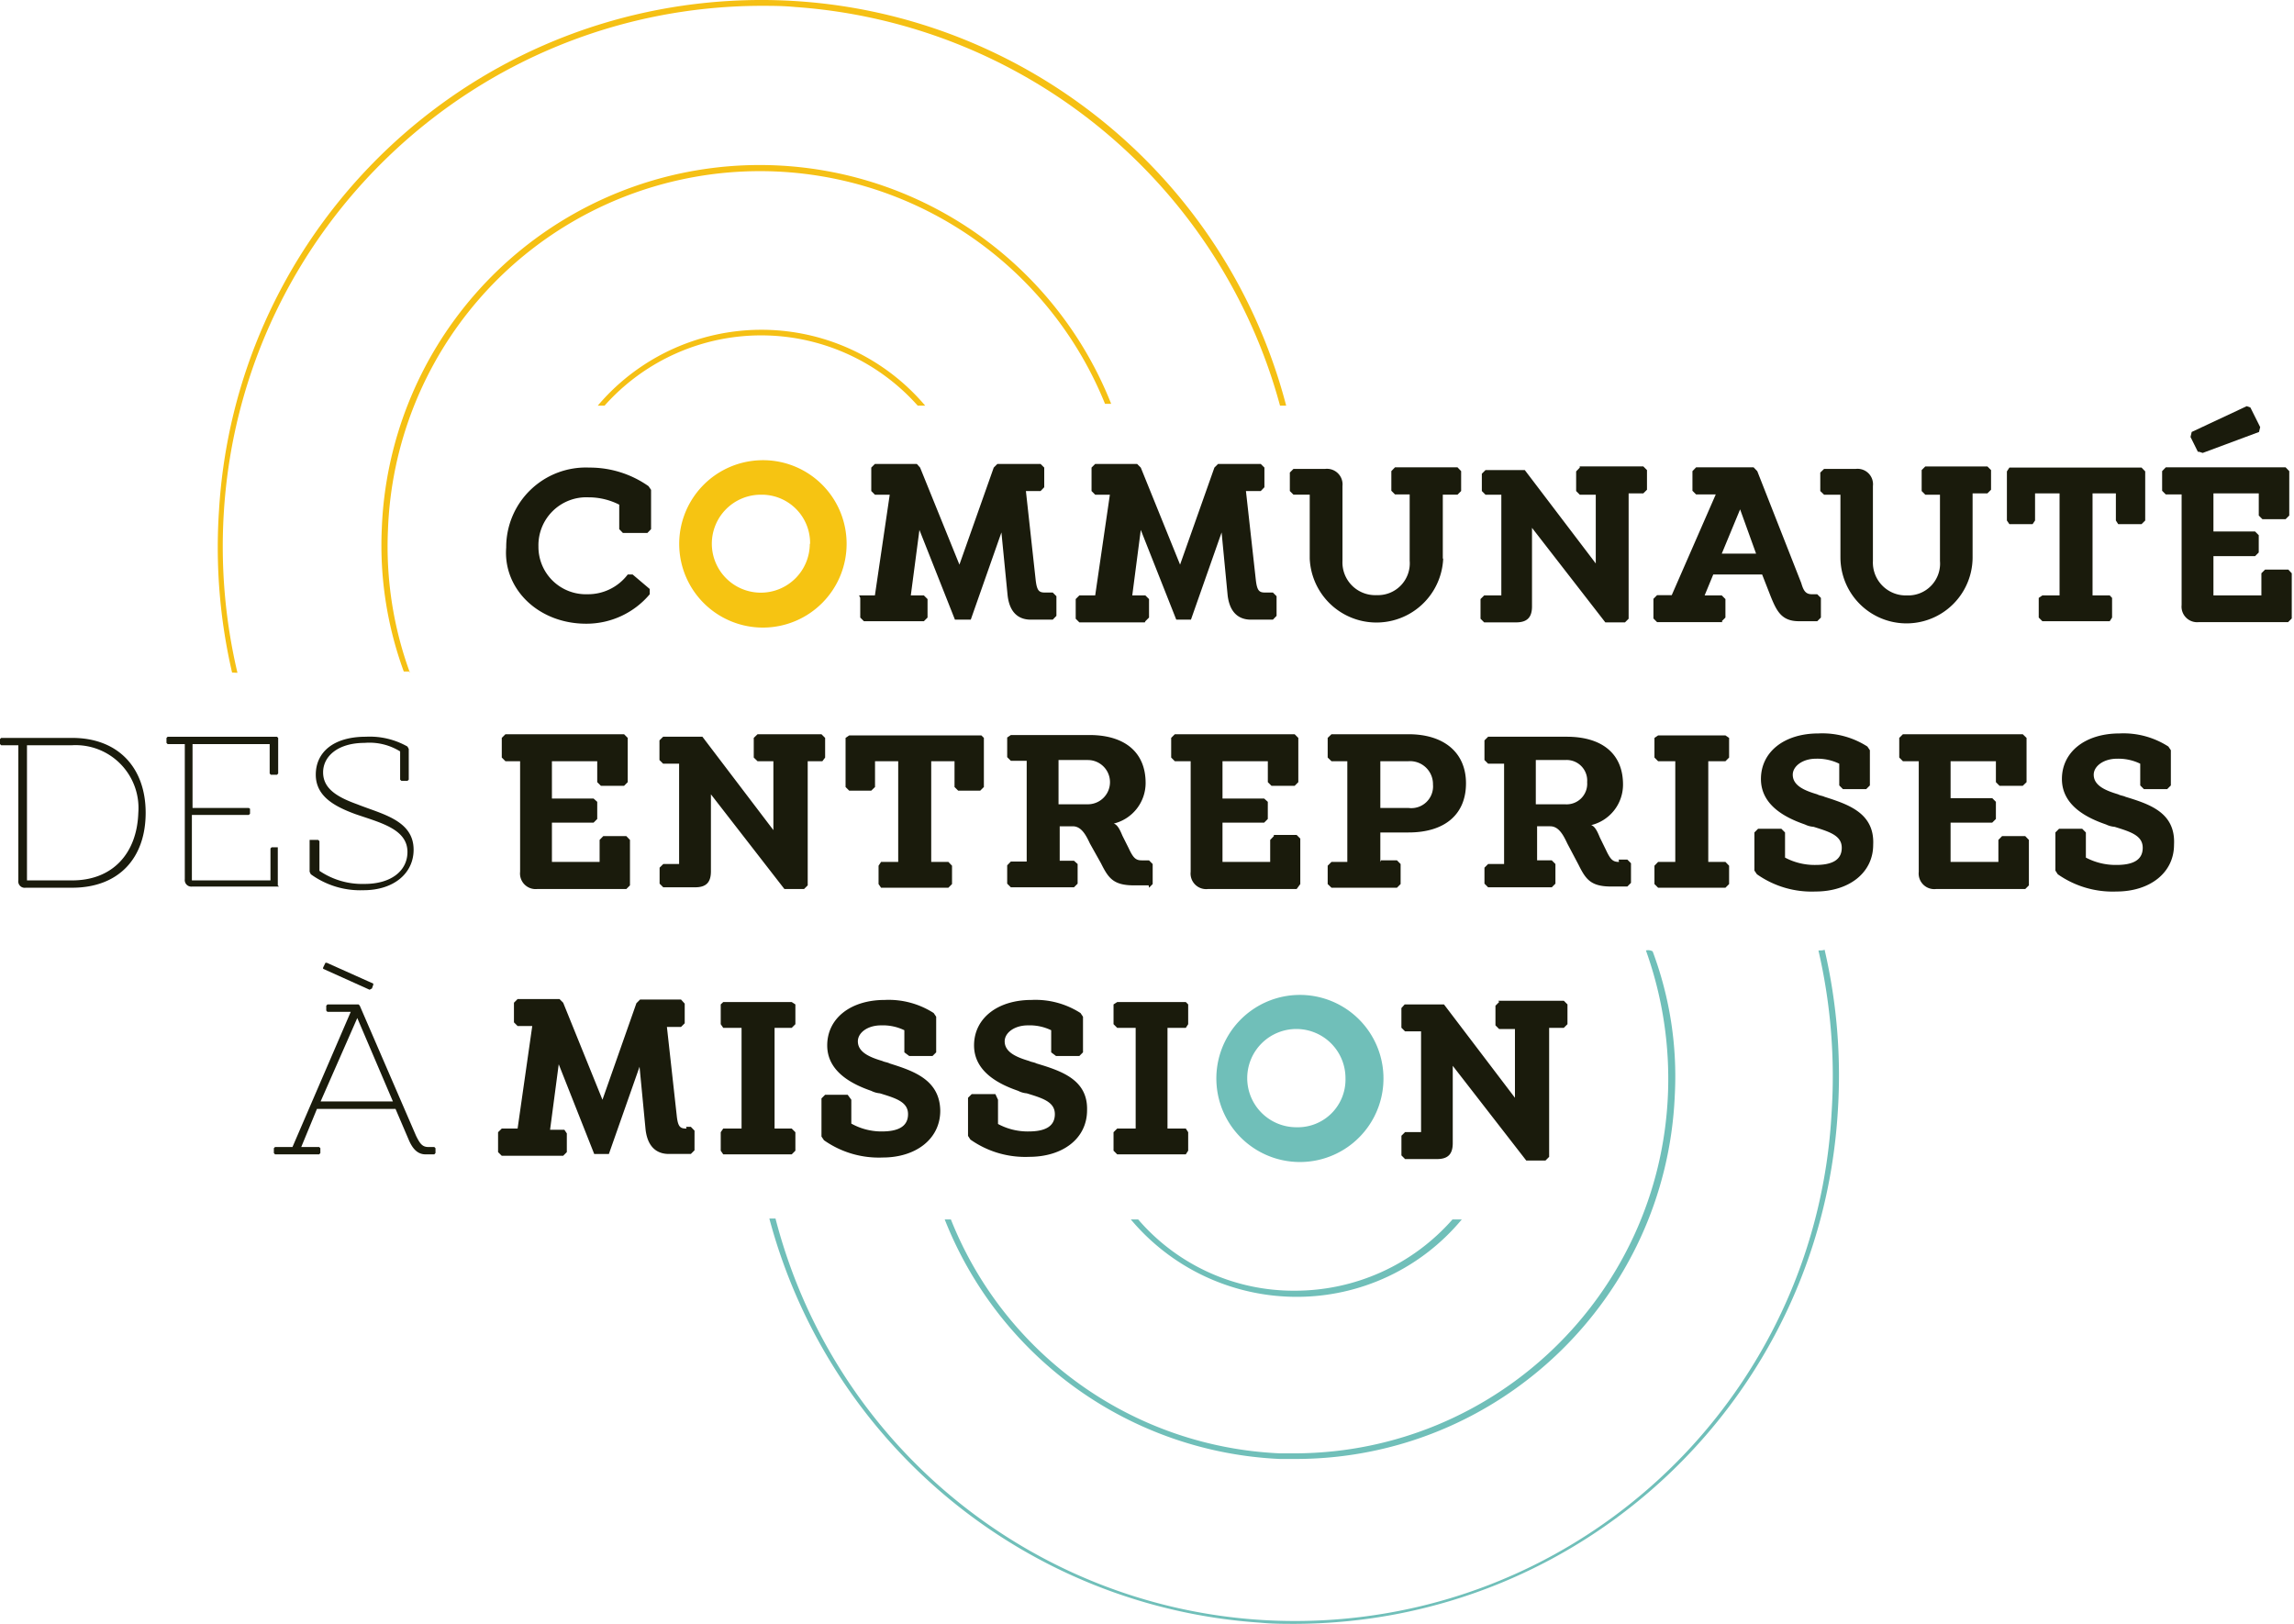
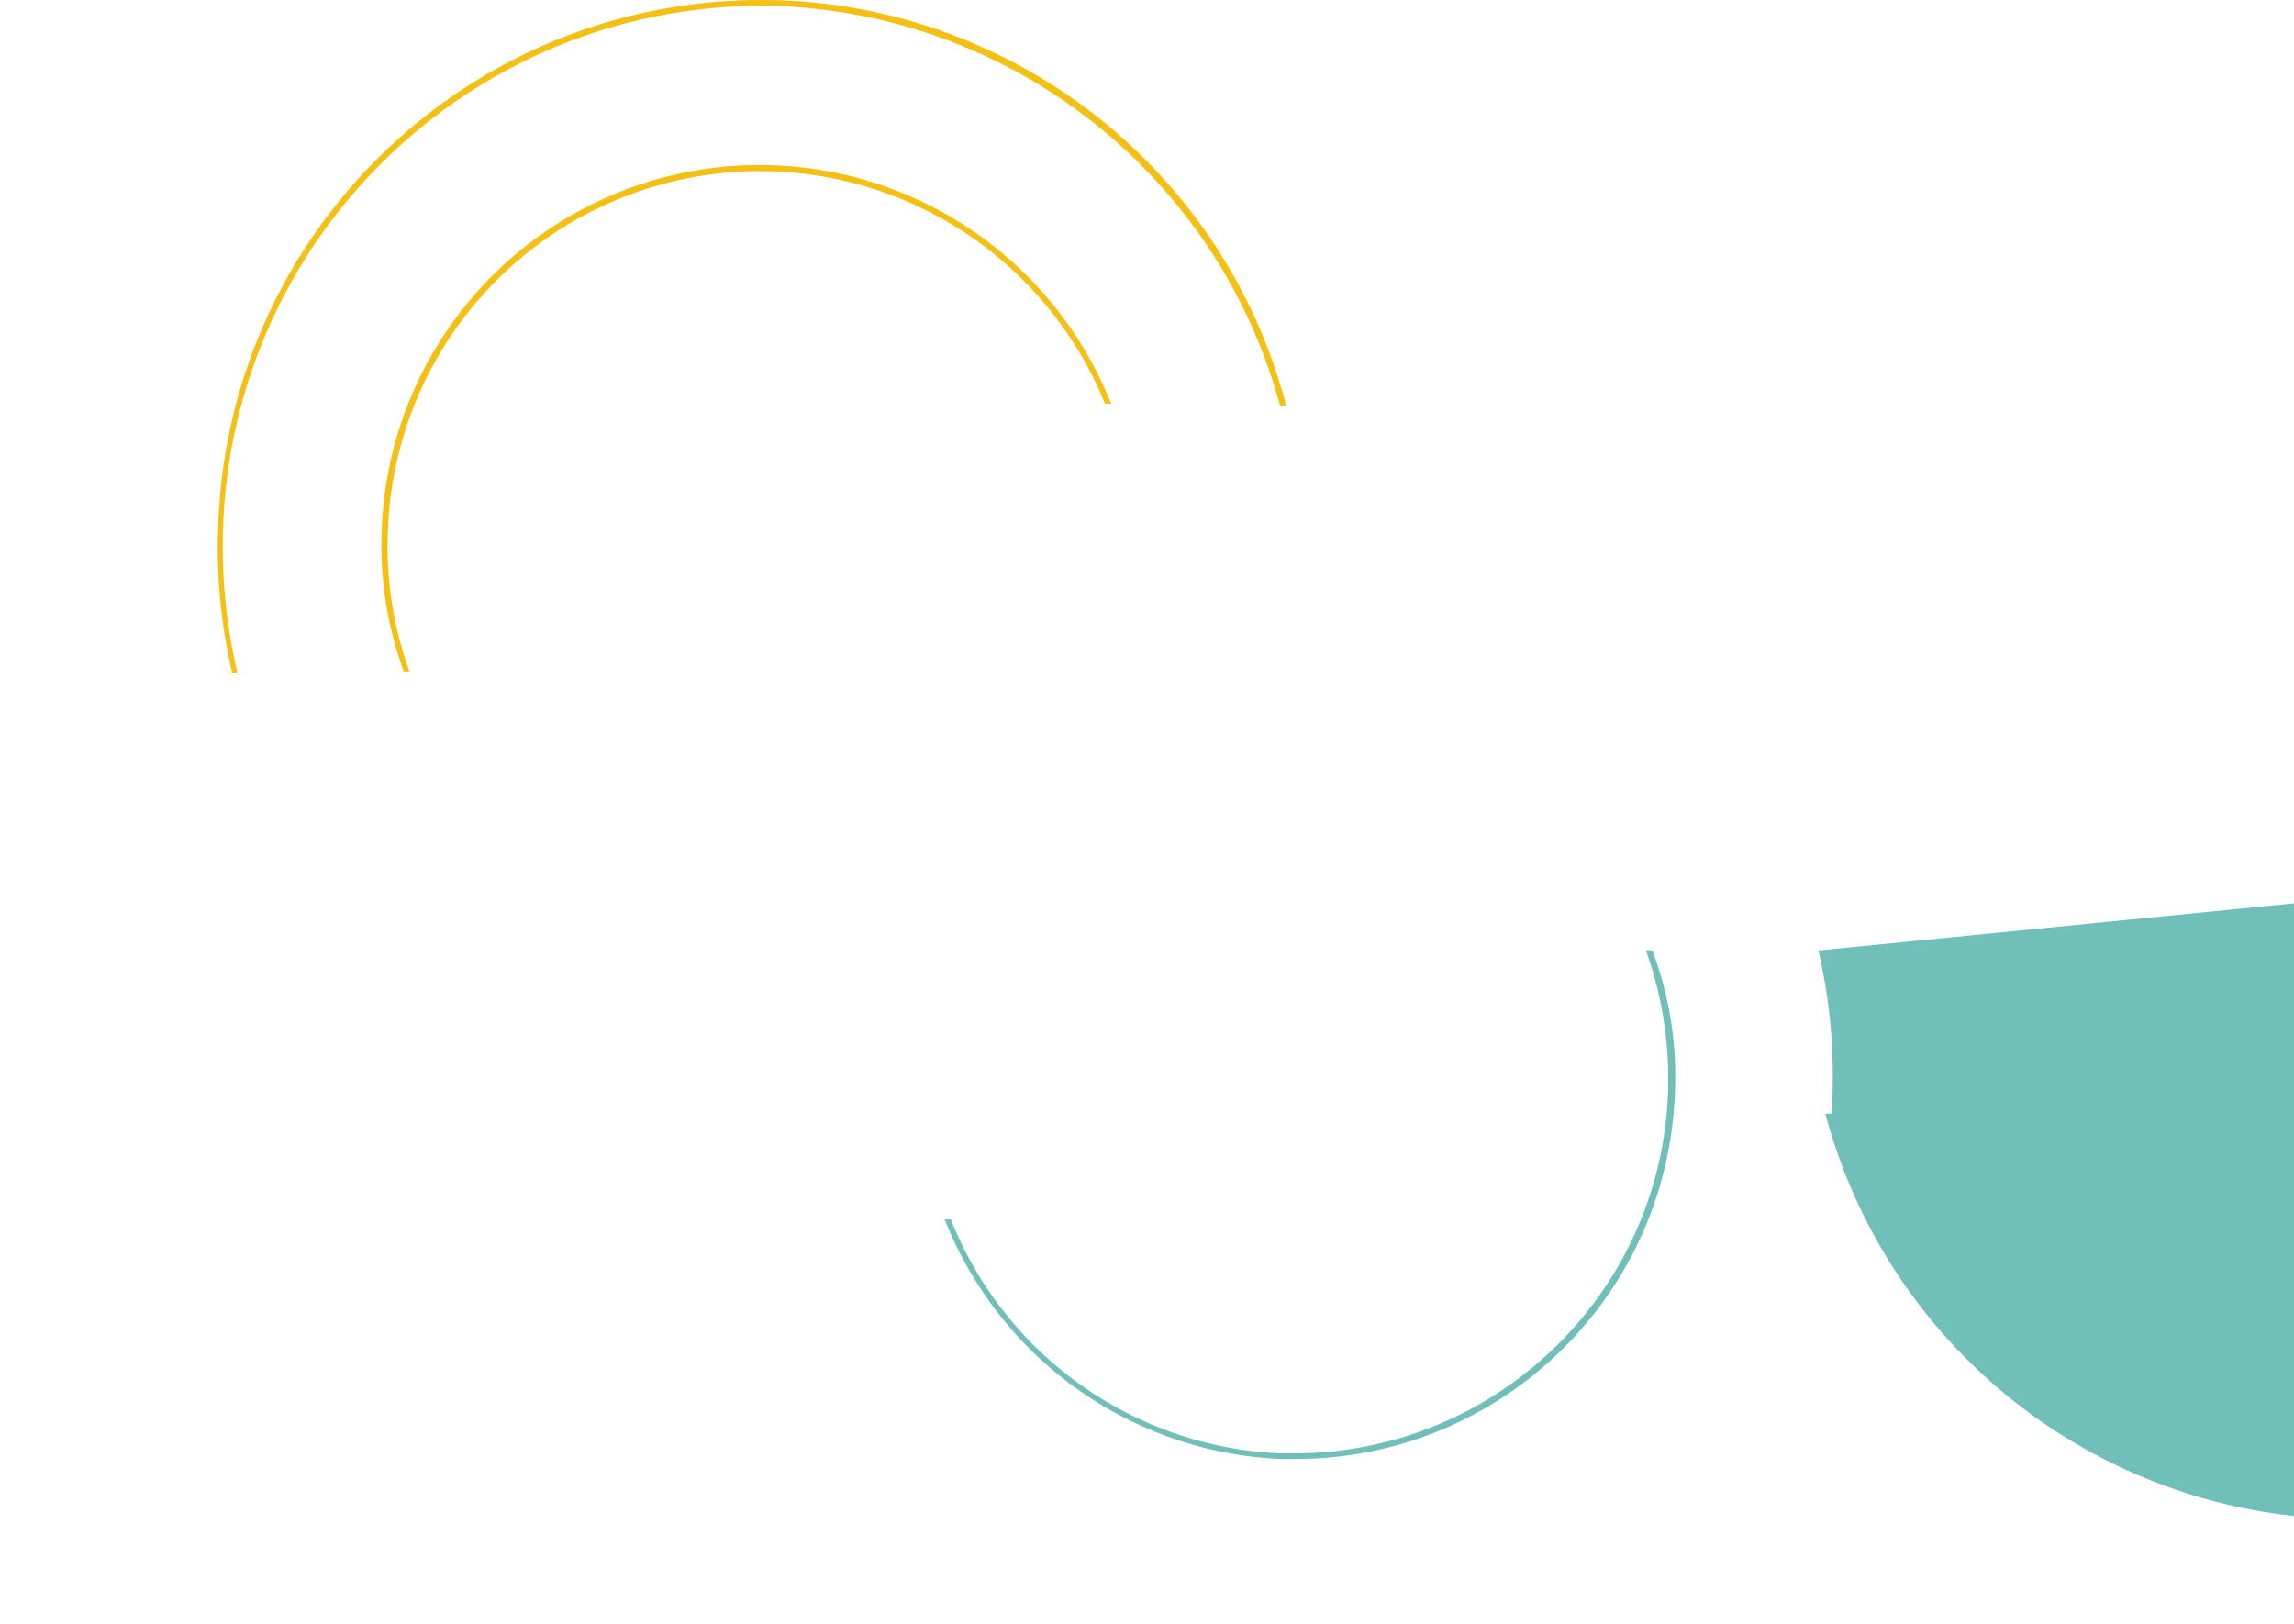
<svg xmlns="http://www.w3.org/2000/svg" width="113" height="80" viewBox="0 0 113 80">
  <g fill="none">
-     <path d="M71.548 60.074a10.323 10.323 0 01-7.742 3.51 10.097 10.097 0 01-7.741-3.51h-.362a10.671 10.671 0 008.168 3.813 10.561 10.561 0 008.135-3.813h-.458z" fill="#70BFB9" />
-     <path d="M28.871 30.726a4.071 4.071 0 003.135-1.452v-.258l-.845-.716h-.238a2.452 2.452 0 01-1.988.974 2.335 2.335 0 01-2.412-2.361 2.361 2.361 0 012.47-2.413c.525 0 1.042.124 1.51.361v1.207l.18.187h1.207l.181-.187v-1.936l-.123-.18a5.026 5.026 0 00-2.916-.917 3.923 3.923 0 00-4.097 3.936c-.16 2.045 1.588 3.755 3.936 3.755zm16.639-.123l.18-.18v-.91l-.18-.18h-.645l.425-3.227 1.749 4.42h.78l1.51-4.297.303 3.084c.116 1.09.78 1.213 1.142 1.213h1.084l.18-.187v-.968l-.18-.18h-.361c-.303 0-.42-.059-.484-.646l-.478-4.355h.723l.18-.187v-.968l-.18-.18H49.13l-.18.18-1.69 4.781-1.936-4.78-.162-.181h-2.064l-.18.18v1.155l.18.181h.729l-.73 4.961h-.78l.058.123v.968l.18.18h2.956zm10.91 0l.18-.18v-.91l-.18-.18h-.646l.42-3.227 1.748 4.42h.723l1.51-4.297.296 3.084c.123 1.09.787 1.213 1.148 1.213h1.084l.18-.187v-.968l-.18-.18h-.361c-.303 0-.42-.059-.484-.646l-.484-4.355h.73l.18-.187v-.968l-.18-.18H60l-.18.18-1.691 4.781-1.935-4.78-.181-.181h-2.065l-.18.18v1.155l.18.181h.723l-.723 4.961h-.78l-.18.18v.969l.18.18h3.226l.025-.058zm14.651-3.083v-3.15h.723l.18-.18v-.981l-.18-.187h-3.078l-.18.187v.967l.18.181h.723v3.265a1.568 1.568 0 01-1.626 1.696 1.613 1.613 0 01-1.684-1.696v-3.678a.768.768 0 00-.845-.845h-1.568l-.18.18v.91l.18.181h.8v3.148a3.29 3.29 0 006.574 0h-.019zm6.749-4.485l-.181.188v.967l.18.181h.787v3.387l-3.496-4.6h-1.936l-.18.18v.852l.18.181h.78v4.961h-.844l-.181.18v.969l.18.18h1.568c.542 0 .788-.238.788-.787v-3.87l3.612 4.657h.968l.18-.18v-6.175h.723l.181-.18v-.968l-.18-.18h-3.136l.006.057zm6.993 7.568l.18-.18v-.91l-.18-.18h-.845l.426-1.033H86.8l.426 1.09c.297.73.542 1.213 1.387 1.213h.903l.18-.18v-.968l-.18-.18h-.245c-.297 0-.42-.123-.542-.55l-2.168-5.515-.18-.187h-2.833l-.18.187v.967l.18.181h.968l-2.168 4.961h-.722l-.18.181v.968l.18.18h3.226l-.04-.045zm.903-5.51l.787 2.181h-1.69l.903-2.18zm4.942-.787v3.149a3.255 3.255 0 006.51 0v-3.149h.729l.18-.18v-.968l-.18-.18h-3.058l-.18.18v1.032l.18.181h.722v3.264a1.568 1.568 0 01-1.626 1.697 1.62 1.62 0 01-1.677-1.697v-3.69a.761.761 0 00-.845-.845h-1.561l-.187.18v.91l.187.181h.838l-.032-.065zm13.381 6.117v-.968l-.116-.123h-.846v-5.026h1.149v1.336l.116.18h1.148l.181-.18v-2.42l-.18-.187h-6.51l-.123.188v2.419l.123.18h1.142l.122-.18v-1.336h1.207v5.026h-.846l-.18.123v.968l.18.18h3.317zm4.284-8.168l.18.058 2.774-1.032.058-.24-.483-.967-.181-.064-2.71 1.27-.058.246.362.729zm4.4 5.806h-1.149l-.18.18v1.091h-2.362v-1.935h2.052l.18-.18v-.852l-.18-.181h-2.052v-1.878h2.233v1.09l.18.181h1.142l.18-.18V23.21l-.18-.187h-5.903l-.18.187v.967l.18.181h.78v5.445a.768.768 0 00.846.845h4.4l.18-.18v-2.226l-.167-.18zM3.555 36.352H.058L0 36.41v.245l.058.058h.845v6.658a.316.316 0 00.362.361h2.29c2.29 0 3.62-1.451 3.62-3.69s-1.369-3.69-3.62-3.69zm0 7.019H1.329v-6.658h2.226a3.097 3.097 0 013.258 3.329c-.065 2-1.265 3.329-3.258 3.329zm10.129.245V41.74h-.303l-.058.058v1.574H9.452v-3.226h2.806l.058-.058v-.245l-.058-.039H9.484v-3.148h3.8v1.451l.058.059h.303l.058-.059v-1.754l-.058-.058H8.258l-.058.058v.245l.058.058h.845v6.658a.323.323 0 00.362.361h4.277l-.058-.058zm4.219.239c1.51 0 2.471-.845 2.471-1.994 0-1.458-1.568-1.755-2.774-2.238-1.026-.368-1.684-.788-1.684-1.575 0-.787.723-1.451 2.045-1.451a2.865 2.865 0 011.749.42v1.393l.064.058h.297l.064-.058v-1.516l-.064-.117a3.761 3.761 0 00-2.045-.483c-1.632 0-2.471.787-2.471 1.87 0 1.084.961 1.575 1.935 1.936 1.2.42 2.581.723 2.581 1.871 0 .91-.78 1.574-2.11 1.574-.791.025-1.57-.2-2.226-.645v-1.465l-.064-.058h-.42v1.568l.059.123a4.142 4.142 0 002.593.787zM25.62 37.5v5.445a.768.768 0 00.832.852h4.4l.18-.18v-2.24l-.18-.187h-1.136l-.18.187v1.084h-2.349v-1.935h2.052l.18-.18V39.5l-.18-.161h-2.052V37.5h2.232v1.032l.181.18h1.142l.18-.18v-2.18l-.18-.181h-5.845l-.18.18v.968l.18.181h.722zm15.025-.18v-.968l-.18-.181h-3.149l-.187.18v.968l.187.181h.78v3.394l-3.496-4.6h-1.935l-.181.18v.968l.18.18h.788v4.943h-.781l-.18.18v.787l.18.18h1.568c.542 0 .78-.238.78-.786v-3.794l3.62 4.665h.967l.181-.18V37.5h.723l.135-.18zm7.82 1.451v-2.42l-.123-.122h-6.51l-.18.123v2.419l.18.18h1.084l.187-.18V37.5h1.142v4.961H43.4l-.123.187v.904l.123.18h3.316l.18-.18v-.904l-.18-.187h-.845V37.5h1.148v1.271l.181.18h1.084zm8.135 4.961l.18-.18v-.987l-.18-.181h-.361c-.297 0-.42-.123-.645-.607l-.304-.606c-.122-.297-.245-.542-.425-.6a2.058 2.058 0 001.567-2c0-1.51-1.026-2.361-2.767-2.361h-3.871l-.181.122v.968l.18.18h.781v4.962h-.78l-.181.187v.903l.18.18h3.11l.18-.18v-.967l-.18-.162H52.2v-1.697h.645c.42 0 .645.426.845.852l.542.968c.362.722.6 1.09 1.626 1.09h.723l.019.116zm-4.458-6.29h1.445a1.09 1.09 0 010 2.18h-1.445v-2.18zm10.606 3.748l-.18.187v1.084h-2.349v-1.935h2.052l.18-.18V39.5l-.18-.161h-2.052V37.5h2.233v1.032l.18.18h1.142l.18-.18v-2.18l-.18-.181h-5.903l-.18.18v.968l.18.181h.78v5.445a.768.768 0 00.846.852h4.374l.18-.245v-2.24l-.18-.18h-1.123v.058zm5.246 1.271V41.01h1.387c1.806 0 2.832-.904 2.832-2.42s-1.084-2.419-2.832-2.419h-3.794l-.187.18v.968l.187.181h.78v4.961h-.78l-.187.187v.904l.187.18h3.226l.18-.18v-.987l-.18-.181h-.787l-.032.077zm0-2.658V37.5h1.387a1.129 1.129 0 011.206 1.148 1.071 1.071 0 01-1.206 1.155h-1.387zm11.754 2.658c-.303 0-.419-.116-.645-.6l-.297-.606c-.122-.303-.245-.549-.425-.607a2.052 2.052 0 001.567-2c0-1.51-1.025-2.354-2.774-2.354h-3.87l-.181.18v.968l.18.18h.787v4.943h-.787l-.18.18v.787l.18.18h3.136l.18-.18v-.967l-.18-.181h-.723v-1.678h.645c.42 0 .645.426.845.852l.542 1.026c.362.729.6 1.09 1.626 1.09h.787l.18-.18v-.968l-.18-.18h-.426l.013.115zm-1.567-3.929a1.013 1.013 0 01-1.084 1.09h-1.445v-2.18h1.445a1.013 1.013 0 011.084 1.09zm3.496-2.303l-.18.123v.967l.18.181h.846v4.961h-.846l-.18.187v.904l.18.18h3.317l.18-.18v-.904l-.18-.187h-.846V37.5h.846l.18-.18v-.968l-.18-.123zm8.2 3.026c-.122-.058-.245-.058-.36-.123-.607-.18-1.207-.42-1.207-.967 0-.42.484-.788 1.142-.788.397-.012.79.072 1.148.246v1.07l.18.181h1.149l.18-.18v-1.736l-.122-.18a4.103 4.103 0 00-2.413-.646c-1.684 0-2.832.91-2.832 2.245 0 1.336 1.29 1.936 2.168 2.24.133.065.277.104.425.115.781.245 1.388.426 1.388 1.033 0 .606-.484.845-1.29.845a3.103 3.103 0 01-1.504-.362V41.01l-.18-.181H86.6l-.18.18v1.878l.122.18a4.67 4.67 0 002.89.852c1.633 0 2.839-.91 2.839-2.303.077-1.574-1.252-1.993-2.394-2.361zm8.743 1.935l-.181.187v1.084h-2.355v-1.935h2.051l.181-.18V39.5l-.18-.18h-2.052V37.5h2.232v1.032l.18.18h1.143l.187-.18v-2.18l-.187-.181h-5.904l-.18.18v.968l.18.181h.781v5.445a.768.768 0 00.845.852h4.4l.18-.18v-2.24l-.18-.187H98.62zm6.083-1.935c-.116-.058-.238-.058-.361-.123-.6-.18-1.207-.42-1.207-.967 0-.42.484-.788 1.149-.788.395-.011.787.073 1.142.246v1.07l.18.181h1.149l.18-.18v-1.736l-.122-.18a4.077 4.077 0 00-2.407-.646c-1.69 0-2.838.91-2.838 2.245 0 1.336 1.29 1.936 2.174 2.24.131.064.273.103.42.115.786.245 1.386.426 1.386 1.033 0 .606-.483.845-1.29.845a3.148 3.148 0 01-1.51-.362V41.01l-.18-.181h-1.142l-.18.18v1.878l.115.18a4.697 4.697 0 002.897.852c1.626 0 2.832-.91 2.832-2.303.084-1.574-1.18-1.993-2.387-2.361zm-88.671 8.174l-.116.239v.058l2.29 1.032.117-.064.064-.181v-.058l-2.29-1.026zm5.065 9.077c-.303 0-.42-.187-.6-.548l-2.774-6.413-.058-.064h-1.536l-.058.064v.239l.058.064h1.148l-2.87 6.658h-.859l-.058.059v.238l.058.065h2.175l.058-.065v-.238l-.058-.059h-.884l.774-1.877h3.87l.646 1.51c.18.426.42.729.839.729h.426l.058-.065v-.238l-.058-.059h-.297zm-5.303-2.245l1.806-4.11 1.755 4.11h-3.561zm18.026 1.336c-.304 0-.426-.065-.485-.645l-.483-4.362h.696l.181-.18v-.968l-.18-.2h-2.02l-.18.18-1.672 4.755-1.935-4.78-.18-.18h-2.065l-.18.18v.968l.18.18h.722l-.722 5.052h-.78l-.182.18v.981l.181.18h3.026l.18-.18v-.923l-.122-.18h-.703l.426-3.226 1.748 4.42h.723l1.51-4.297.296 3.083c.123 1.09.787 1.213 1.148 1.213h1.084l.18-.18V55.7l-.18-.187h-.238l.025.084zm1.806-6.232l-.123.116v.974l.123.18h.903v4.962h-.903l-.123.18v.91l.123.18H39l.18-.18v-.91l-.18-.18h-.845v-4.962H39l.18-.18v-.974l-.18-.116zm8.2 3.025c-.123-.064-.245-.064-.361-.122-.607-.18-1.207-.426-1.207-.968 0-.426.477-.787 1.142-.787.396-.015.79.067 1.148.239v1.09l.24.18h1.147l.181-.18v-1.755l-.122-.18a4.097 4.097 0 00-2.413-.646c-1.684 0-2.833.91-2.833 2.239 0 1.329 1.29 1.935 2.168 2.239.133.067.278.109.426.122.78.239 1.387.42 1.387 1.026 0 .607-.484.852-1.29.852a3.045 3.045 0 01-1.504-.387v-1.175l-.18-.245h-1.11l-.18.18v1.878l.122.181a4.684 4.684 0 002.897.852c1.626 0 2.832-.91 2.832-2.304-.02-1.542-1.348-1.967-2.49-2.329zm7.232 0c-.123-.064-.245-.064-.361-.122-.607-.18-1.207-.426-1.207-.968 0-.426.484-.787 1.142-.787.397-.015.79.067 1.149.239v1.09l.238.18h1.149l.18-.18v-1.755l-.122-.18a4.097 4.097 0 00-2.413-.646c-1.684 0-2.832.91-2.832 2.239 0 1.329 1.29 1.935 2.174 2.239.13.068.273.11.42.122.78.239 1.386.42 1.386 1.026 0 .607-.484.852-1.29.852a3.077 3.077 0 01-1.51-.368v-1.194l-.129-.277h-1.167l-.181.18v1.878l.116.18a4.684 4.684 0 002.897.852c1.626 0 2.851-.877 2.851-2.303.04-1.51-1.29-1.935-2.49-2.297zm3.974-3.025l-.18.116v.974l.18.18h.91v4.962h-.91l-.18.18v.91l.18.18h3.38l.117-.18v-.91l-.116-.18h-.903v-4.962h.903l.116-.18v-.974l-.116-.116zm18.813 0l-.18.18v.968l.18.18h.78v3.388l-3.496-4.6h-1.935l-.162.18v.968l.18.18H70v4.962h-.787l-.18.18v.968l.18.181h1.568c.542 0 .78-.239.78-.787v-3.807l3.62 4.665h.948l.18-.18v-6.356h.723l.18-.18v-.974l-.18-.181h-3.226l.04.065z" fill="#1A1B0C" />
-     <path d="M37.42 22.674a4.123 4.123 0 104.283 4.116 4.116 4.116 0 00-4.284-4.116zm2.47 4.116a2.413 2.413 0 11-2.406-2.419 2.38 2.38 0 012.42 2.42h-.014z" fill="#F6C412" />
-     <path d="M63.871 49.016a4.116 4.116 0 10.323 8.226 4.116 4.116 0 00-.323-8.226zm0 6.516a2.42 2.42 0 112.406-2.42 2.348 2.348 0 01-2.406 2.42z" fill="#70BFB9" />
    <path d="M81.077 46.823a18.742 18.742 0 011.084 7.096c-.409 9.827-8.455 17.604-18.29 17.678h-.82A18.297 18.297 0 0146.84 60.074h-.304a18.645 18.645 0 0016.517 11.8h.819c9.996-.035 18.198-7.923 18.626-17.91a17.532 17.532 0 00-1.09-7.096.452.452 0 00-.33-.045z" fill="#70BFB9" />
-     <path d="M89.574 46.823a27.49 27.49 0 01.645 8.045c-.722 13.019-10.823 23.57-23.799 24.858-12.976 1.287-24.954-7.073-28.22-19.697h-.303a26.89 26.89 0 0024.174 19.91c.6.058 1.2.058 1.748.058 14.135-.057 25.808-11.056 26.704-25.162a27.4 27.4 0 00-.646-8.051c-.058.039-.2.039-.303.039z" fill="#70BFB9" />
+     <path d="M89.574 46.823a27.49 27.49 0 01.645 8.045h-.303a26.89 26.89 0 0024.174 19.91c.6.058 1.2.058 1.748.058 14.135-.057 25.808-11.056 26.704-25.162a27.4 27.4 0 00-.646-8.051c-.058.039-.2.039-.303.039z" fill="#70BFB9" />
    <path d="M11.697 33.145a27.097 27.097 0 01-.665-8C11.937 11.216 23.462.36 37.42.287c.607 0 1.149 0 1.749.058a26.677 26.677 0 0123.884 19.639h.303C60.03 7.263 47.954-1.156 34.868.129 21.783 1.414 11.573 12.02 10.788 25.145c-.18 2.68.038 5.371.644 7.987l.265.013z" fill="#F5C014" />
    <path d="M20.194 33.145a18.097 18.097 0 01-1.084-7.02 18.335 18.335 0 0135.322-6.231h.303a18.626 18.626 0 00-35.929 6.167 18.065 18.065 0 001.084 7.02h.304v.064z" fill="#F5C014" />
-     <path d="M29.78 19.984a10.323 10.323 0 0115.426 0h.368a10.568 10.568 0 00-16.129 0h.336z" fill="#F5C014" />
  </g>
</svg>